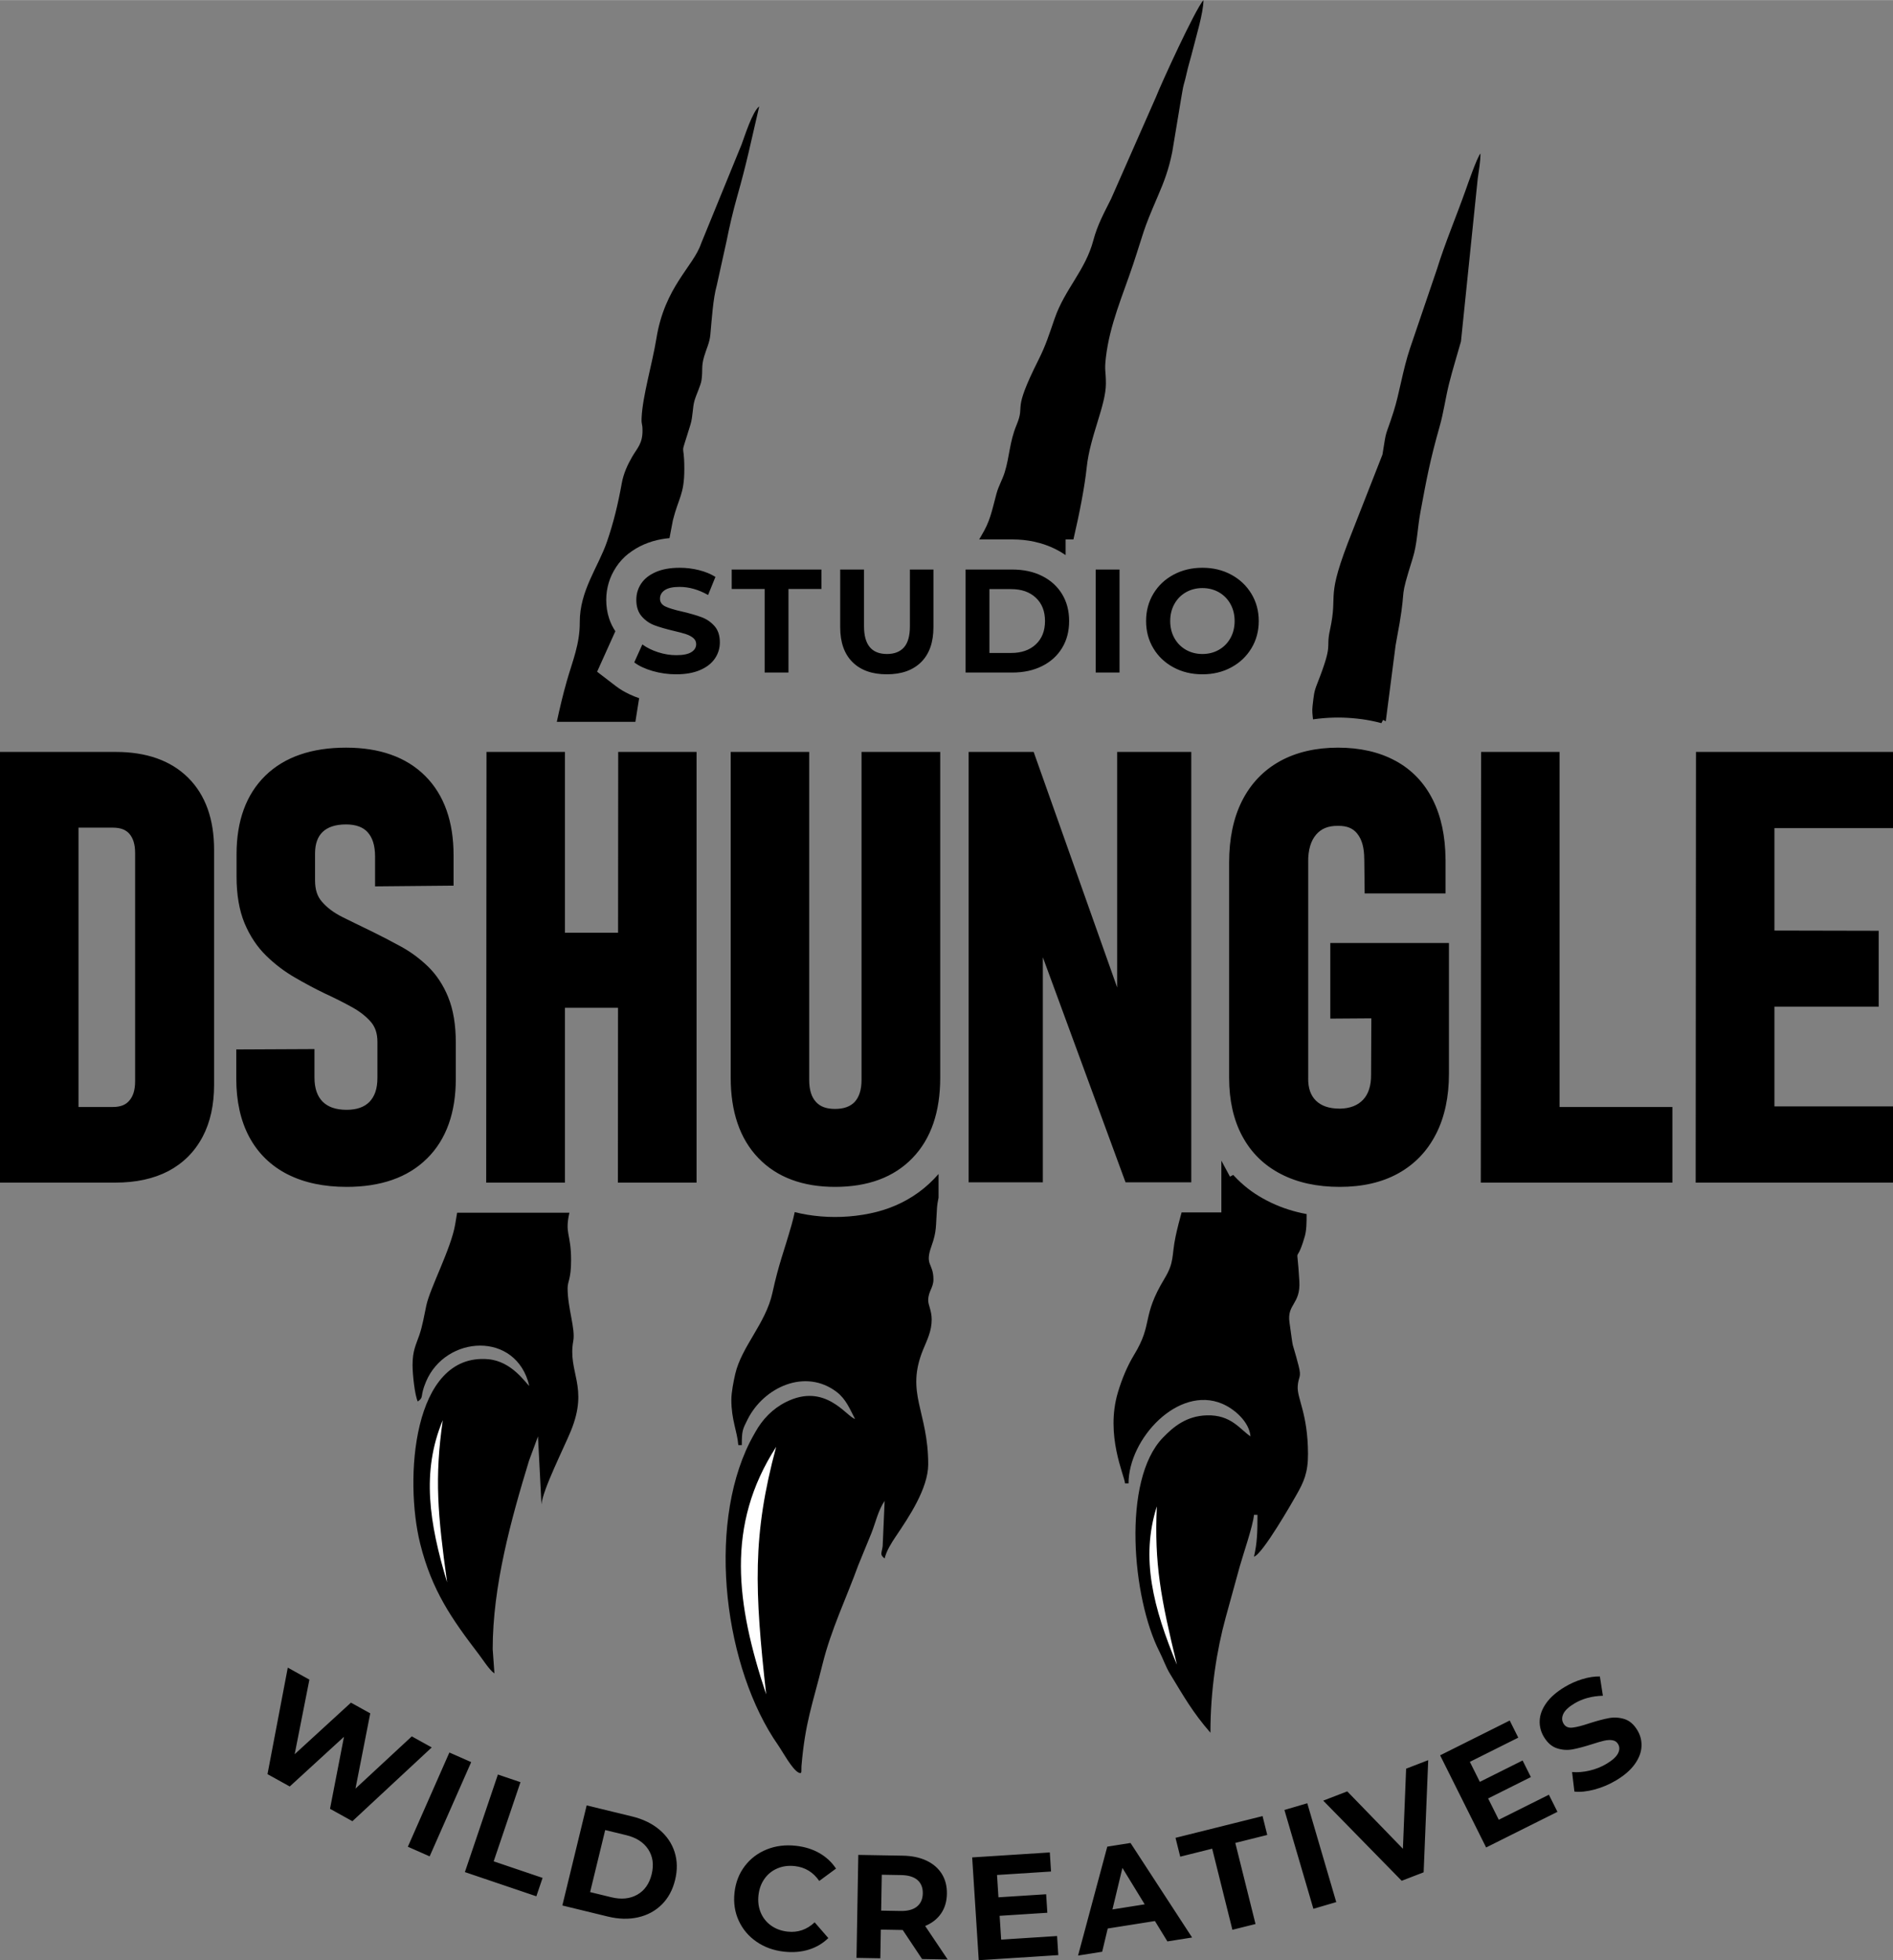
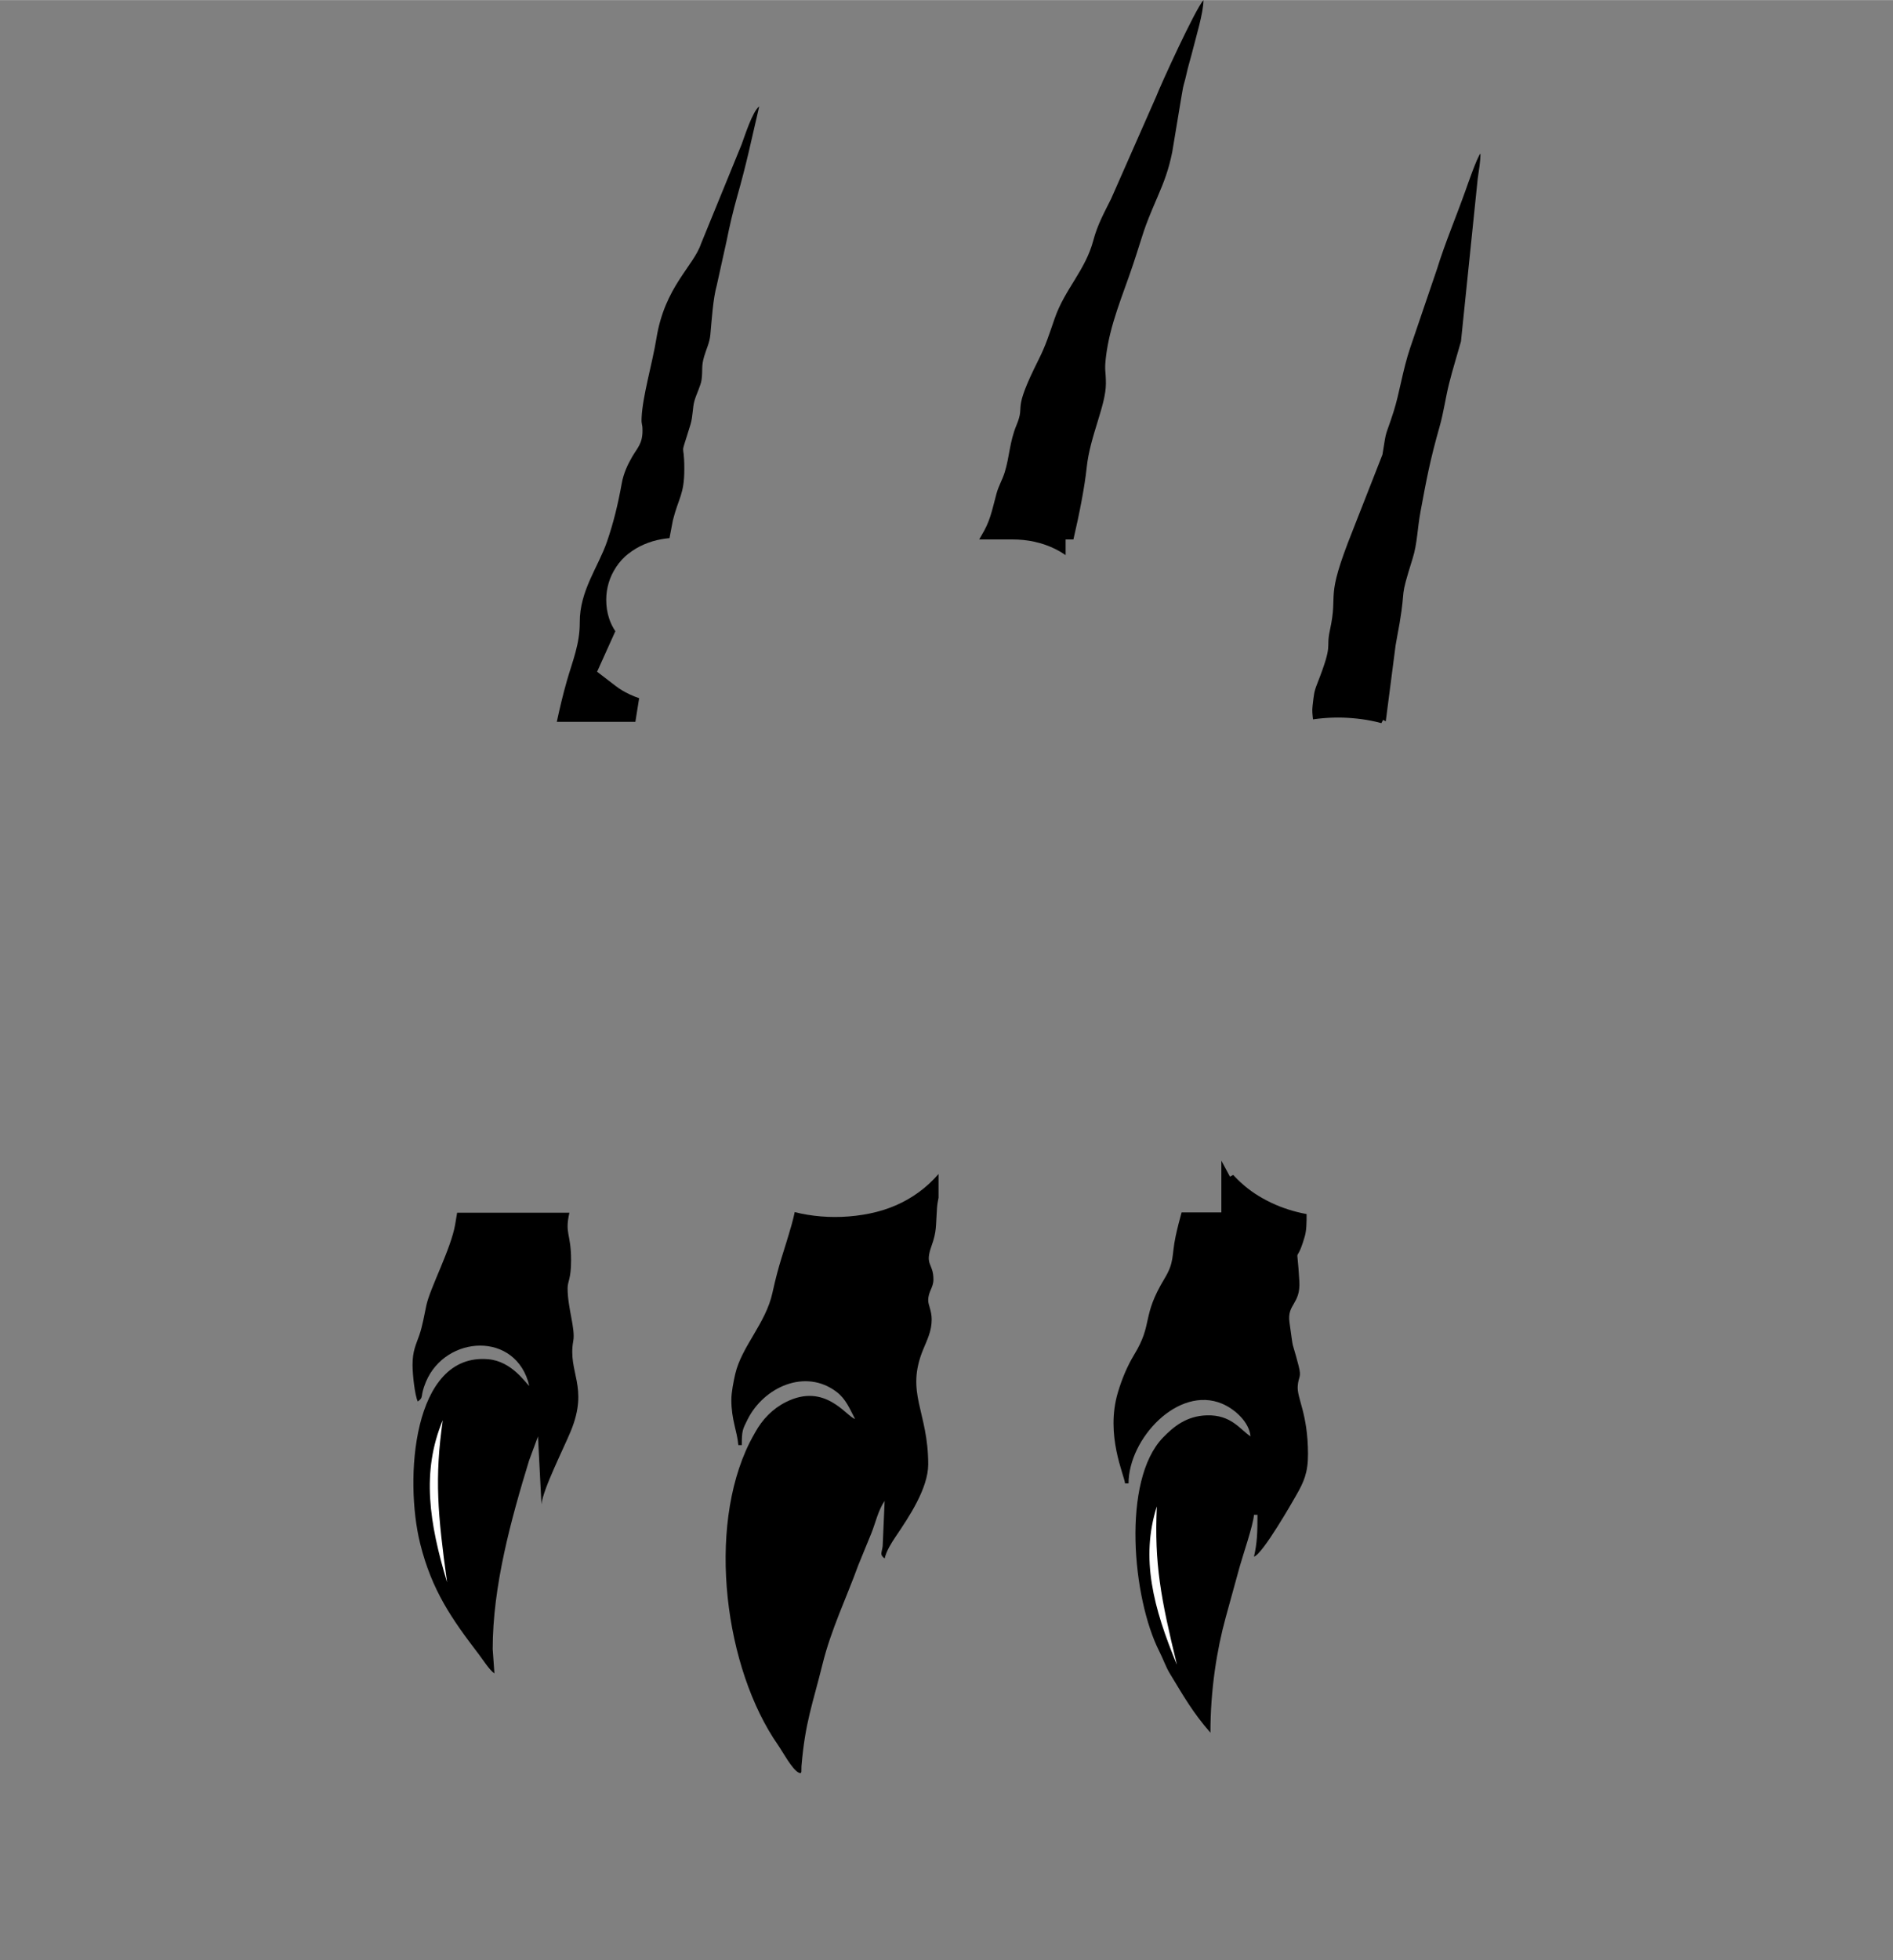
<svg xmlns="http://www.w3.org/2000/svg" xmlns:ns1="http://sodipodi.sourceforge.net/DTD/sodipodi-0.dtd" xmlns:ns2="http://www.inkscape.org/namespaces/inkscape" xml:space="preserve" width="944px" height="977px" version="1.1" style="shape-rendering:geometricPrecision; text-rendering:geometricPrecision; image-rendering:optimizeQuality; fill-rule:evenodd; clip-rule:evenodd" viewBox="0 0 944 976.909" id="svg10" ns1:docname="logo.svg" ns2:version="1.3.2 (091e20e, 2023-11-25, custom)">
  <rect x="0" y="0" width="944" height="976.909" fill="#808080" stroke="none" />
  <ns1:namedview id="namedview10" pagecolor="#ffffff" bordercolor="#111111" borderopacity="1" ns2:showpageshadow="0" ns2:pageopacity="0" ns2:pagecheckerboard="1" ns2:deskcolor="#d1d1d1" ns2:zoom="0.81371546" ns2:cx="471.29497" ns2:cy="685.12893" ns2:window-width="2400" ns2:window-height="1319" ns2:window-x="2391" ns2:window-y="-9" ns2:window-maximized="1" ns2:current-layer="g10" />
  <defs id="defs1">
    <style type="text/css" id="style1">
   
    .fil0 {fill:black}
    .fil1 {fill:white}
    .fil2 {fill:black;fill-rule:nonzero}
   
  </style>
  </defs>
  <g id="Ebene_x0020_1" ns2:label="Ebene 1">
    <g id="_1584364208">
      <g id="g4">
        <g id="g12">
          <path class="fil0" d="M364.71 697.6c0,10.019 2.888,15.531 3.475,22.587l1.738 0c0,-7.189 0.357,-7.745 2.87,-12.767 8.068,-16.12 28.831,-25.665 44.452,-13.705 4.65,3.56 6.446,8.338 9.146,13.441 -4.361,-1.165 -14.764,-18.332 -34.483,-8.421 -6.687,3.362 -11.755,8.663 -15.313,15.093 -0.994,1.797 -1.872,3.298 -2.754,5.065 -21.524,43.152 -12.418,112.8 14.196,150.847 2.18,3.117 7.016,12.178 10.281,13.698 1.871,0.872 1.172,-1.073 1.356,-3.239 1.878,-22.082 5.506,-30.618 10.563,-51.068 4.194,-16.96 11.871,-32.839 17.781,-49.111l6.563 -16.024c2.047,-5.117 3.352,-11.366 6.578,-16.009l-0.99 22.561c-0.453,3.502 -1.609,4.202 0.99,6.107 0.878,-3.768 3.46,-7.853 5.555,-10.951 6.363,-9.41 16.164,-23.88 16.164,-35.961 0,-26.549 -11.504,-35.363 -2.501,-57.232 1.863,-4.525 4.239,-9.116 4.239,-14.874 0,-4.481 -1.738,-7.244 -1.738,-9.556 0,-4.549 2.606,-6.276 2.606,-10.425 0,-8.326 -4.484,-6.882 -0.991,-16.617 2.707,-7.546 2.108,-9.718 2.766,-18.964 0.127,-1.786 0.415,-3.489 0.776,-5.172l0 -11.85c-0.717,0.831 -1.456,1.641 -2.218,2.429 -3.171,3.28 -6.637,6.137 -10.399,8.567 -3.728,2.408 -7.733,4.4 -12.018,5.975 -4.007,1.473 -8.366,2.59 -13.076,3.352 -4.606,0.744 -9.244,1.116 -13.914,1.116 -4.656,0 -9.26,-0.373 -13.811,-1.12 -2.136,-0.351 -4.231,-0.792 -6.287,-1.322 -0.445,2.11 -0.958,4.216 -1.556,6.315 -3.987,14.001 -6.359,19.25 -9.551,33.886 -3.349,15.356 -15.355,26.708 -18.564,40.51 -0.813,3.494 -1.931,9.16 -1.931,12.839zm170.583 -428.794c2.974,-12.736 5.609,-26.197 6.636,-35.988 1.62,-15.446 9.561,-30.81 9.561,-41.695 0,-6.617 -0.809,-6.134 -0.007,-13.027 1.906,-16.371 8.459,-30.986 13.582,-46.372 5.688,-17.084 4.486,-15.838 12.243,-33.801 3.205,-7.42 5.523,-13.472 7.276,-22.261l4.332 -26.073c0.401,-1.985 0.535,-3.49 1.036,-5.915 0.426,-2.064 0.992,-3.489 1.579,-6.24 0.928,-4.355 2.237,-8.356 3.233,-12.404 1.564,-6.36 5.376,-18.654 5.376,-25.03 -4.294,4.939 -21.196,41.932 -23.718,48.388l-22.332 50.642c-3.472,6.963 -6.81,12.955 -8.855,20.682 -3.979,15.035 -14.173,24.219 -19.281,38.926 -2.835,8.165 -4.39,13.323 -8.055,20.613 -13.691,27.233 -6.324,21.342 -10.952,32.484 -3.567,8.586 -3.472,15.775 -5.923,23.614 -1.225,3.917 -3.036,6.71 -4.104,10.666 -2.484,9.202 -3.068,13.528 -7.611,21.057 -0.346,0.574 -0.679,1.152 -1.001,1.734l16.535 0c3.81,0 7.49,0.383 11.039,1.149l-0.002 0.013c3.668,0.796 7.123,2 10.362,3.61 1.83,0.91 3.549,1.918 5.158,3.023l0 -7.795 3.893 0z" id="path1" />
          <path class="fil0" d="M623.595 715.843c-5.261,-3.523 -9.625,-10.815 -21.72,-10.492 -10.224,0.274 -16.666,5.656 -21.954,11.124 -20.59,21.288 -15.245,80.055 -1.795,106.518 1.992,3.917 3.188,7.661 5.332,11.174 6.922,11.339 11.113,18.959 20.156,29.362 0,-21.172 3.135,-41.162 7.637,-57.519 2.388,-8.675 4.699,-17.14 6.942,-25.201 1.659,-5.961 6.692,-20.489 7.14,-25.872l1.737 0c0,8.635 -0.117,13.895 -1.737,20.85 4.244,-1.134 19.339,-27.538 21.233,-30.892 3.51,-6.211 5.749,-10.846 5.711,-20.354 -0.083,-20.325 -5.581,-27.592 -5.127,-33.796 0.367,-5.017 2.016,-4.044 0.431,-10.119 -3.947,-15.129 -2.163,-4.831 -4.551,-21.656 -1.295,-9.126 5.58,-8.949 4.927,-20.417 -1.241,-21.79 -2.145,-5.738 2.727,-22.457 0.834,-2.864 0.923,-6.908 0.888,-11.069 -0.818,-0.148 -1.614,-0.305 -2.387,-0.472 -3.028,-0.656 -5.999,-1.502 -8.913,-2.536 -2.89,-1.027 -5.689,-2.242 -8.393,-3.646 -2.871,-1.48 -5.476,-3.06 -7.814,-4.738 -2.364,-1.695 -4.681,-3.657 -6.95,-5.885 -0.734,-0.72 -1.451,-1.463 -2.15,-2.227l-1.61 0.852 -4.286 -7.956 0 25.793 -19.834 0c-1.055,3.866 -2.071,7.665 -2.945,11.777 -2.161,10.174 -0.449,12.728 -5.628,21.303 -11.594,19.194 -5.471,22.083 -15.104,37.888 -3.363,5.517 -6.096,12.034 -8.108,18.823 -6.318,21.317 3.251,41.146 3.596,45.296l1.738 0c0,-22.344 24.806,-48.989 46.69,-39.741 6.135,2.592 13.517,9.019 14.121,16.285zm67.457 -356.393l4.891 -37.774c0.473,-3.081 1.325,-7.061 1.993,-11.038 3.338,-19.887 -0.36,-10.327 6.568,-32.526 2.271,-7.278 2.29,-14.636 3.857,-23.073 3.047,-16.407 4.725,-25.526 9.561,-42.564 2.004,-7.062 2.972,-14.451 4.709,-21.353 1.858,-7.379 4.022,-14.183 5.924,-21.007l8.353 -81.128c0.582,-4.209 1.361,-8.398 1.361,-12.538 -1.739,2.002 -6.458,15.66 -7.493,18.568 -4.588,12.879 -10.37,26.644 -14.124,38.87l-13.461 39.533c-3.764,11.222 -5.257,22.378 -8.243,31.718 -4.367,13.652 -3.351,7.448 -5.547,21.385l-14.931 38.062c-14.165,35.456 -6.873,29.308 -11.281,49.531 -2.149,9.863 1.895,5.709 -6.348,26.664 -1.68,4.268 -1.617,5.505 -2.273,10.826 -0.34,2.754 -0.029,4.554 0.2,6.869 0.947,-0.136 1.906,-0.257 2.875,-0.361 3.313,-0.357 6.513,-0.536 9.599,-0.536 3.008,0 6.163,0.176 9.461,0.525 3.147,0.333 6.211,0.839 9.188,1.513 0.999,0.227 1.991,0.475 2.976,0.744l0.864 -1.626 1.321 0.716z" id="path2" />
          <path class="fil0" d="M320.405 214.579c0,6.558 -2.574,8.576 -5.176,13.068 -2.196,3.79 -4.28,8.237 -5.153,13.091 -1.909,10.608 -4.108,19.632 -7.362,29.126 -4.328,12.631 -13.683,24.466 -13.595,40.266 0.061,10.828 -3.65,19.417 -6.438,29.18 -1.958,6.857 -3.583,13.746 -5.012,20.403l39.183 0c0.591,-3.796 1.119,-7.142 1.567,-9.859 0.107,-0.65 0.215,-1.289 0.325,-1.919 -1.683,-0.576 -3.275,-1.217 -4.775,-1.922 -2.578,-1.211 -4.832,-2.557 -6.761,-4.034l-9.444 -7.235 9.102 -20.191c-1.327,-1.953 -2.367,-4.083 -3.118,-6.389 -0.954,-2.927 -1.431,-6.01 -1.431,-9.249 0,-2.904 0.416,-5.751 1.25,-8.54 0.807,-2.706 2.042,-5.312 3.703,-7.817l-0.013 -0.009c1.719,-2.579 3.805,-4.837 6.257,-6.77l0.028 0.036c2.269,-1.786 4.775,-3.278 7.516,-4.473 2.784,-1.214 5.724,-2.098 8.817,-2.65 1.296,-0.231 2.625,-0.409 3.988,-0.536l1.692 -8.89c2.85,-11.337 5.699,-12.829 5.699,-25.575 0,-15.233 -2.573,-3.665 3.067,-22.127 1.25,-4.092 0.998,-8.385 2.001,-11.899 0.92,-3.227 3.164,-7.642 3.528,-10.372 0.716,-5.381 -0.252,-6.435 1.306,-11.725 1.166,-3.959 2.696,-6.716 3.082,-10.817 0.71,-7.558 1.333,-17.978 3.206,-24.594l4.877 -22.054c1.434,-7.229 3.239,-14.963 5.362,-22.438 2.165,-7.619 3.924,-14.453 5.716,-22.084l5.211 -22.588c-3.371,2.47 -7.284,14.954 -8.804,18.995l-20.17 49.33c-3.842,11.463 -18.088,21.453 -22.282,47.217 -2.084,12.803 -6.916,28.8 -7.396,39.617 -0.175,3.957 0.447,2.411 0.447,6.427zm-92.444 389.779c-0.266,1.645 -0.585,3.571 -0.985,5.895 -2.083,12.137 -12.525,31.623 -14.379,40.351 -1.025,4.825 -1.907,10.18 -3.488,14.756 -1.716,4.966 -3.378,7.83 -3.378,14.865 0,4.947 1.141,15.19 2.606,18.243 3.323,-2.434 0.831,-2.082 4.073,-9.826 9.771,-23.336 45.131,-25.44 51.527,2.008 -1.873,-1.372 -8.636,-12.26 -20.517,-13.275 -37.706,-3.223 -41.88,59.964 -33.873,91.988 5.811,23.238 15.6,37.283 29.205,55.063 2.003,2.618 5.325,7.902 7.81,9.566l-0.869 -12.162c0,-31.328 9.112,-64.463 18.133,-93.935l4.454 -12.052 1.737 33.881c0.607,-7.286 11.299,-28.386 14.659,-36.597 9.078,-22.186 -1.689,-29.153 1.205,-44.877 1.116,-6.066 -2.832,-16.397 -2.832,-26.25 0,-3.533 1.737,-4.448 1.737,-13.9 0,-13.599 -3.265,-13.059 -0.834,-23.742l-55.991 0z" id="path3" />
        </g>
        <path class="fil0" d="M208.337 700.206l0.259 -0.259c-0.017,0.017 -0.346,0.172 -0.259,0.259z" id="path4" />
      </g>
      <g id="g11">
-         <path class="fil1" d="M387.058 721.055c-11.947,44.306 -10.76,71.237 -4.987,123.362 -15.023,-45.175 -20.221,-84.268 4.987,-123.362z" id="path5" />
        <path class="fil1" d="M576.886 750.741c-1.297,28.666 1.988,45.819 10.022,78.907 -11.794,-28.355 -18.238,-53.144 -10.022,-78.907z" id="path6" />
        <path class="fil1" d="M220.793 707.795c-4.125,29.017 -2.553,46.655 2.167,80.793 -8.928,-29.586 -12.888,-55.19 -2.167,-80.793z" id="path7" />
      </g>
    </g>
    <g id="g10">
-       <path class="fil2" d="M738.444 585.356l0.148 -210.642 39.125 0 0 176.955 56.268 0 0 37.687 -95.544 0 0.003 -4zm-699.301 -33.687l17.148 0c1.928,0 3.581,-0.278 4.954,-0.833 1.25,-0.505 2.309,-1.263 3.172,-2.272l0.046 -0.047c0.934,-1.054 1.645,-2.348 2.131,-3.868 0.522,-1.628 0.783,-3.553 0.783,-5.763l0 -113.847c0,-4.195 -0.972,-7.39 -2.914,-9.583 -0.852,-0.966 -1.917,-1.698 -3.187,-2.195 -1.382,-0.54 -3.046,-0.811 -4.985,-0.811l-17.148 0 0 139.219zm-4.001 -176.955l22.605 0c7.583,0 14.363,1.048 20.345,3.145 6.105,2.14 11.331,5.358 15.679,9.653l0.016 0.016c4.361,4.333 7.626,9.539 9.794,15.628 2.12,5.956 3.181,12.73 3.181,20.331l0 117.096c0,4.98 -0.468,9.627 -1.41,13.941 -0.955,4.374 -2.402,8.4 -4.346,12.076l-0.016 0.015c-1.986,3.732 -4.404,7.009 -7.251,9.843 -2.856,2.842 -6.133,5.235 -9.83,7.191l-0.032 0.015c-7.326,3.795 -16.085,5.692 -26.276,5.692l-57.601 0 0 -214.642 35.142 0zm137.713 216.777c-5.653,0 -10.92,-0.517 -15.82,-1.549 -4.951,-1.044 -9.488,-2.615 -13.626,-4.71l-0.016 0c-4.153,-2.116 -7.836,-4.74 -11.04,-7.864 -3.193,-3.112 -5.888,-6.715 -8.078,-10.801 -2.16,-4.057 -3.777,-8.52 -4.849,-13.385 -1.068,-4.842 -1.602,-10.028 -1.602,-15.557l0 -14.638 38.998 -0.183 0 14.238c0,5.254 1.354,9.22 4.062,11.978 1.343,1.316 2.955,2.31 4.846,2.981 2.021,0.716 4.392,1.075 7.125,1.075 5.011,0 8.799,-1.325 11.403,-3.973 1.294,-1.369 2.269,-2.989 2.918,-4.869 0.686,-1.985 1.033,-4.331 1.033,-7.046l0 -18.045c0,-2.049 -0.271,-3.876 -0.804,-5.492 -0.51,-1.551 -1.27,-2.932 -2.268,-4.152l0.005 -0.003c-1.167,-1.371 -2.518,-2.675 -4.052,-3.903 -1.553,-1.244 -3.316,-2.424 -5.289,-3.532 -2.16,-1.19 -4.357,-2.355 -6.575,-3.475 -2.351,-1.188 -4.723,-2.334 -7.098,-3.418l-0.063 -0.031c-2.47,-1.186 -4.943,-2.44 -7.409,-3.755 -2.721,-1.45 -5.234,-2.85 -7.537,-4.196l0.005 -0.008c-2.583,-1.471 -5.08,-3.127 -7.496,-4.96 -2.428,-1.842 -4.712,-3.814 -6.857,-5.909 -2.27,-2.217 -4.308,-4.679 -6.113,-7.387l0.004 -0.002c-1.783,-2.676 -3.342,-5.599 -4.677,-8.767l-0.016 -0.031c-1.338,-3.24 -2.347,-6.815 -3.012,-10.717l0 -0.015c-0.653,-3.837 -0.987,-7.979 -0.987,-12.418l0 -11.351c0,-8.258 1.187,-15.636 3.548,-22.133 2.403,-6.611 6.014,-12.266 10.816,-16.962 4.822,-4.689 10.634,-8.198 17.441,-10.526 6.665,-2.28 14.26,-3.421 22.789,-3.421 8.348,0 15.801,1.158 22.356,3.473 6.692,2.363 12.407,5.914 17.144,10.651 4.737,4.737 8.288,10.452 10.651,17.144 2.314,6.554 3.472,14.007 3.472,22.356l0 15.153 -39.143 0.366 0 -14.84c0,-2.81 -0.332,-5.241 -0.991,-7.294 -0.616,-1.919 -1.528,-3.545 -2.731,-4.877l0.009 -0.008c-1.136,-1.234 -2.559,-2.175 -4.258,-2.817 -1.823,-0.689 -3.997,-1.037 -6.509,-1.037 -2.705,0 -5.042,0.339 -7.014,1.006 -1.862,0.63 -3.41,1.54 -4.643,2.72 -1.216,1.163 -2.145,2.607 -2.78,4.323 -0.674,1.821 -1.014,3.968 -1.014,6.432l0 13.388c0,2.347 0.291,4.405 0.878,6.172 0.56,1.685 1.399,3.162 2.52,4.43l0.047 0.047c1.273,1.484 2.745,2.852 4.416,4.105 1.727,1.295 3.671,2.481 5.83,3.56 1.405,0.702 3.97,1.961 7.293,3.582 3.45,1.683 5.834,2.839 7.746,3.76l0.032 0.016c2.339,1.157 4.666,2.333 6.974,3.529 2.214,1.148 4.537,2.385 6.991,3.728 2.486,1.36 4.845,2.862 7.074,4.501 2.248,1.654 4.397,3.467 6.445,5.437 2.125,2.044 4.056,4.373 5.78,6.985 1.694,2.568 3.157,5.356 4.374,8.36l-0.008 0.003c1.278,3.12 2.232,6.583 2.862,10.395 0.624,3.776 0.936,7.858 0.936,12.252l0 18.045c0,8.401 -1.17,15.889 -3.515,22.471 -2.399,6.732 -6.003,12.477 -10.818,17.238l-0.008 -0.008c-4.787,4.758 -10.577,8.316 -17.356,10.678 -6.675,2.327 -14.264,3.487 -22.751,3.487zm135.28 -6.135l0.059 -83.119 -26.466 0 0 87.119 -39.275 0 0.151 -214.642 39.124 0 0 90.127 26.492 0 0.063 -90.127 39.076 0 0 214.642 -39.227 0 0.003 -4zm108.275 6.135c-8.017,0 -15.211,-1.18 -21.582,-3.546 -6.466,-2.402 -12.019,-6.011 -16.655,-10.835 -4.634,-4.82 -8.102,-10.615 -10.401,-17.388 -2.256,-6.644 -3.385,-14.203 -3.385,-22.68l0 -162.328 39.143 0 0 163.444c0,2.544 0.297,4.746 0.894,6.603 0.554,1.721 1.378,3.185 2.473,4.389 1.037,1.14 2.301,1.996 3.785,2.568 1.593,0.614 3.505,0.921 5.728,0.921 4.348,0 7.592,-1.163 9.805,-3.488 1.098,-1.209 1.935,-2.682 2.501,-4.42 0.608,-1.862 0.914,-4.053 0.914,-6.573l0 -163.444 39.24 0 0 162.328c0,8.479 -1.128,16.037 -3.39,22.68 -2.308,6.777 -5.787,12.572 -10.445,17.388 -4.677,4.838 -10.27,8.453 -16.792,10.85 -6.408,2.356 -13.682,3.531 -21.833,3.531zm66.627 -6.281l0 -210.496 32.43 0 41.64 117.392 0 -117.392 36.96 0 0 214.497 -32.785 0 -41.237 -112.164 0 112.164 -37.008 0 0 -4.001zm184.351 -115.276l55.176 0 0 65.12c0,5.738 -0.53,11.11 -1.587,16.106 -1.069,5.051 -2.676,9.684 -4.818,13.889l-0.006 -0.003c-2.167,4.279 -4.815,8.049 -7.942,11.321 -3.138,3.285 -6.755,6.065 -10.849,8.351 -4.099,2.274 -8.595,3.974 -13.501,5.099 -4.866,1.116 -10.111,1.674 -15.746,1.674 -5.633,0 -10.886,-0.529 -15.765,-1.586 -4.925,-1.066 -9.462,-2.678 -13.615,-4.834 -4.21,-2.171 -7.917,-4.831 -11.131,-7.985 -3.202,-3.142 -5.901,-6.772 -8.11,-10.895l-0.007 0.003c-2.176,-4.038 -3.818,-8.505 -4.916,-13.406 -1.085,-4.843 -1.632,-10.041 -1.632,-15.6l0 -107.444c0,-5.858 0.53,-11.34 1.587,-16.44 1.069,-5.153 2.675,-9.863 4.818,-14.122 2.164,-4.302 4.826,-8.113 7.977,-11.424 3.156,-3.316 6.798,-6.12 10.916,-8.405l0.016 -0.016c4.1,-2.26 8.592,-3.955 13.474,-5.083 4.826,-1.117 9.999,-1.675 15.515,-1.675 5.469,0 10.594,0.545 15.367,1.628 4.822,1.094 9.245,2.74 13.261,4.933l0.006 -0.012c4.057,2.199 7.642,4.924 10.761,8.172 3.1,3.226 5.707,6.945 7.825,11.155 2.098,4.17 3.681,8.751 4.745,13.738 1.044,4.888 1.592,10.211 1.643,15.968l0.016 0.031 0 17.049 -40.344 0 -0.19 -17.018 -0.016 -0.031c0,-2.944 -0.307,-5.49 -0.925,-7.637 -0.58,-2.012 -1.44,-3.722 -2.583,-5.127l-0.015 -0.031c-1.032,-1.291 -2.298,-2.255 -3.796,-2.886 -1.591,-0.67 -3.489,-0.989 -5.693,-0.95l-0.124 0c-2.426,-0.039 -4.553,0.321 -6.378,1.075 -1.732,0.715 -3.232,1.82 -4.499,3.307 -1.302,1.529 -2.286,3.386 -2.943,5.58 -0.709,2.363 -1.045,5.084 -1.002,8.174l0.015 0.047 0 107.444 -0.015 0.062c-0.041,2.551 0.281,4.775 0.966,6.683 0.635,1.77 1.605,3.299 2.907,4.593 1.352,1.295 2.967,2.272 4.854,2.929 1.988,0.692 4.328,1.039 7.03,1.039l0 0.014c2.562,-0.046 4.833,-0.456 6.804,-1.227 1.867,-0.73 3.473,-1.802 4.809,-3.212 1.322,-1.396 2.317,-3.112 2.983,-5.136 0.72,-2.185 1.058,-4.703 1.017,-7.541l0.127 -27.903 -20.468 0.145 0 -37.7 4.001 0zm178.209 115.422l0.148 -210.642 98.255 0 0 37.979 -59.13 0 0 51.043 51.999 0.111 0 37.808 -51.999 0 0 49.723 59.13 0 0 37.978 -98.406 0 0.003 -4z" id="path8" />
-       <path class="fil2" d="M337.193 336.024c-4.058,0 -7.982,-0.55 -11.771,-1.65 -3.789,-1.1 -6.833,-2.53 -9.131,-4.29l4.034 -8.947c2.2,1.613 4.816,2.909 7.847,3.886 3.031,0.978 6.063,1.467 9.094,1.467 3.374,0 5.867,-0.501 7.48,-1.503 1.614,-1.002 2.421,-2.335 2.421,-3.997 0,-1.222 -0.477,-2.237 -1.43,-3.043 -0.954,-0.807 -2.176,-1.455 -3.667,-1.944 -1.492,-0.489 -3.508,-1.027 -6.051,-1.614 -3.911,-0.928 -7.114,-1.857 -9.607,-2.786 -2.493,-0.929 -4.633,-2.421 -6.417,-4.474 -1.785,-2.053 -2.677,-4.792 -2.677,-8.214 0,-2.982 0.807,-5.683 2.42,-8.104 1.614,-2.42 4.046,-4.339 7.297,-5.757 3.252,-1.418 7.224,-2.127 11.918,-2.127 3.276,0 6.478,0.392 9.607,1.174 3.129,0.782 5.867,1.907 8.214,3.373l-3.667 9.021c-4.742,-2.689 -9.485,-4.034 -14.228,-4.034 -3.324,0 -5.781,0.538 -7.37,1.614 -1.589,1.076 -2.384,2.493 -2.384,4.253 0,1.76 0.917,3.068 2.75,3.924 1.834,0.856 4.633,1.699 8.398,2.53 3.911,0.929 7.114,1.858 9.607,2.787 2.494,0.929 4.633,2.396 6.417,4.4 1.785,2.005 2.677,4.718 2.677,8.141 0,2.934 -0.819,5.61 -2.456,8.03 -1.639,2.42 -4.096,4.339 -7.371,5.758 -3.276,1.417 -7.261,2.126 -11.954,2.126zm44.125 -42.536l-16.428 0 0 -9.681 44.736 0 0 9.681 -16.427 0 0 41.656 -11.881 0 0 -41.656zm60.919 42.536c-7.334,0 -13.042,-2.029 -17.125,-6.087 -4.082,-4.058 -6.123,-9.851 -6.123,-17.381l0 -28.749 11.88 0 0 28.309c0,9.192 3.814,13.788 11.441,13.788 3.716,0 6.552,-1.113 8.508,-3.337 1.955,-2.225 2.933,-5.708 2.933,-10.451l0 -28.309 11.734 0 0 28.749c0,7.53 -2.041,13.323 -6.124,17.381 -4.082,4.058 -9.79,6.087 -17.124,6.087zm39.284 -52.217l23.322 0c5.574,0 10.5,1.064 14.778,3.19 4.278,2.127 7.602,5.122 9.974,8.985 2.371,3.862 3.557,8.36 3.557,13.494 0,5.133 -1.186,9.632 -3.557,13.494 -2.372,3.862 -5.696,6.857 -9.974,8.984 -4.278,2.127 -9.204,3.19 -14.778,3.19l-23.322 0 0 -51.337zm22.735 41.583c5.134,0 9.229,-1.43 12.284,-4.29 3.056,-2.86 4.584,-6.735 4.584,-11.624 0,-4.89 -1.528,-8.764 -4.584,-11.624 -3.055,-2.861 -7.15,-4.29 -12.284,-4.29l-10.854 0 0 31.828 10.854 0zm42.145 -41.583l11.881 0 0 51.337 -11.881 0 0 -51.337zm53.219 52.217c-5.329,0 -10.133,-1.148 -14.411,-3.447 -4.278,-2.297 -7.627,-5.463 -10.048,-9.497 -2.42,-4.034 -3.63,-8.568 -3.63,-13.604 0,-5.036 1.21,-9.571 3.63,-13.604 2.421,-4.034 5.77,-7.2 10.048,-9.498 4.278,-2.298 9.082,-3.447 14.411,-3.447 5.329,0 10.121,1.149 14.374,3.447 4.254,2.298 7.603,5.464 10.047,9.498 2.445,4.033 3.668,8.568 3.668,13.604 0,5.036 -1.223,9.57 -3.668,13.604 -2.444,4.034 -5.793,7.2 -10.047,9.497 -4.253,2.299 -9.045,3.447 -14.374,3.447zm0 -10.12c3.031,0 5.769,-0.697 8.214,-2.09 2.444,-1.394 4.363,-3.337 5.757,-5.831 1.393,-2.493 2.09,-5.329 2.09,-8.507 0,-3.178 -0.697,-6.014 -2.09,-8.508 -1.394,-2.493 -3.313,-4.436 -5.757,-5.83 -2.445,-1.393 -5.183,-2.09 -8.214,-2.09 -3.031,0 -5.769,0.697 -8.214,2.09 -2.445,1.394 -4.364,3.337 -5.757,5.83 -1.393,2.494 -2.09,5.33 -2.09,8.508 0,3.178 0.697,6.014 2.09,8.507 1.393,2.494 3.312,4.437 5.757,5.831 2.445,1.393 5.183,2.09 8.214,2.09z" id="path9" />
-       <path class="fil2" d="M215.3 870.86l-39.565 36.771 -11.163 -6.183 6.963 -35.881 -27.044 24.759 -11.098 -6.147 10.118 -53.081 10.778 5.969 -7.346 37.179 28.068 -25.701 9.623 5.33 -7.36 37.506 28.082 -26.029 9.944 5.508zm8.803 2.53l10.871 4.794 -20.715 46.972 -10.871 -4.795 20.715 -46.971zm24.192 10.977l11.253 3.809 -13.357 39.457 24.382 8.254 -3.104 9.17 -35.636 -12.064 16.462 -48.626zm44.264 15.387l22.662 5.509c5.416,1.317 9.951,3.514 13.605,6.591 3.655,3.078 6.178,6.773 7.57,11.086 1.391,4.314 1.481,8.965 0.268,13.953 -1.212,4.988 -3.427,9.079 -6.644,12.272 -3.216,3.193 -7.154,5.318 -11.814,6.374 -4.659,1.056 -9.697,0.925 -15.113,-0.392l-22.661 -5.509 12.127 -49.884zm12.269 45.777c4.988,1.212 9.305,0.791 12.949,-1.267 3.645,-2.057 6.045,-5.461 7.2,-10.212 1.155,-4.751 0.586,-8.877 -1.708,-12.379 -2.293,-3.5 -5.934,-5.857 -10.923,-7.07l-10.546 -2.564 -7.519 30.928 10.547 2.564zm86.157 27.12c-5.199,-0.577 -9.776,-2.228 -13.728,-4.954 -3.953,-2.726 -6.91,-6.226 -8.871,-10.502 -1.961,-4.276 -2.661,-8.94 -2.1,-13.994 0.56,-5.054 2.265,-9.452 5.115,-13.194 2.85,-3.743 6.502,-6.511 10.956,-8.304 4.455,-1.794 9.306,-2.399 14.554,-1.817 4.422,0.49 8.332,1.711 11.732,3.662 3.399,1.951 6.152,4.519 8.258,7.704l-8.357 6.158c-3.008,-4.368 -7.063,-6.835 -12.165,-7.401 -3.159,-0.35 -6.055,0.03 -8.686,1.14 -2.633,1.11 -4.778,2.827 -6.438,5.152 -1.659,2.325 -2.665,5.067 -3.015,8.226 -0.35,3.158 0.03,6.053 1.14,8.686 1.11,2.631 2.827,4.777 5.152,6.437 2.325,1.659 5.066,2.665 8.225,3.015 5.102,0.566 9.602,-0.977 13.5,-4.628l6.805 7.839c-2.759,2.695 -6.022,4.62 -9.791,5.776 -3.768,1.157 -7.864,1.49 -12.286,0.999zm68.841 3.677l-9.649 -14.472 -0.587 -0.01 -10.339 -0.181 -0.25 14.299 -11.879 -0.208 0.897 -51.329 22.218 0.388c4.547,0.08 8.481,0.906 11.803,2.481 3.322,1.573 5.863,3.769 7.623,6.587 1.76,2.818 2.607,6.134 2.54,9.947 -0.066,3.813 -1.041,7.084 -2.922,9.815 -1.881,2.729 -4.522,4.798 -7.92,6.206l11.224 16.7 -12.759 -0.223zm0.352 -32.708c0.05,-2.885 -0.84,-5.113 -2.671,-6.685 -1.83,-1.572 -4.53,-2.39 -8.099,-2.452l-9.679 -0.169 -0.312 17.891 9.679 0.17c3.568,0.062 6.295,-0.673 8.18,-2.205 1.885,-1.531 2.852,-3.715 2.902,-6.55zm66.963 21.237l0.608 9.515 -39.668 2.537 -3.277 -51.232 38.717 -2.477 0.609 9.515 -26.934 1.723 0.712 11.125 23.786 -1.521 0.59 9.221 -23.786 1.522 0.758 11.856 27.885 -1.784zm48.802 -7.469l-23.541 3.729 -2.77 11.577 -12.025 1.904 14.57 -54.284 11.589 -1.836 30.703 47.115 -12.314 1.95 -6.212 -10.155zm-5.105 -8.324l-11.115 -18.139 -4.966 20.686 16.081 -2.547zm33.651 -27.73l-15.939 3.977 -2.344 -9.393 43.406 -10.83 2.343 9.393 -15.939 3.977 10.084 40.417 -11.527 2.876 -10.084 -40.417zm36.021 -19.304l11.401 -3.344 14.451 49.26 -11.401 3.345 -14.451 -49.261zm71.712 -24.82l-2.28 55.894 -10.949 4.218 -39.124 -39.941 11.976 -4.614 27.76 28.601 1.599 -39.913 11.018 -4.245zm60.179 17.221l4.261 8.529 -35.56 17.763 -22.942 -45.925 34.707 -17.338 4.261 8.529 -24.143 12.061 4.981 9.973 21.322 -10.652 4.13 8.267 -21.322 10.651 5.309 10.628 24.996 -12.486zm33.694 -7.254c-3.476,2.094 -7.12,3.647 -10.934,4.66 -3.814,1.012 -7.158,1.358 -10.035,1.035l-1.161 -9.745c2.717,0.246 5.626,0.007 8.728,-0.719 3.101,-0.726 5.95,-1.872 8.546,-3.435 2.891,-1.741 4.768,-3.457 5.633,-5.148 0.865,-1.691 0.869,-3.248 0.011,-4.672 -0.63,-1.047 -1.562,-1.671 -2.795,-1.87 -1.233,-0.199 -2.615,-0.123 -4.144,0.227 -1.53,0.351 -3.535,0.931 -6.015,1.74 -3.83,1.222 -7.053,2.078 -9.668,2.569 -2.615,0.491 -5.217,0.317 -7.805,-0.521 -2.588,-0.839 -4.766,-2.724 -6.531,-5.656 -1.539,-2.554 -2.242,-5.285 -2.108,-8.19 0.134,-2.906 1.227,-5.805 3.281,-8.697 2.054,-2.892 5.091,-5.548 9.111,-7.97 2.807,-1.69 5.752,-3.007 8.836,-3.952 3.084,-0.944 6.01,-1.393 8.777,-1.348l1.512 9.62c-5.45,0.143 -10.206,1.438 -14.269,3.885 -2.848,1.715 -4.675,3.443 -5.481,5.184 -0.806,1.742 -0.755,3.366 0.153,4.874 0.908,1.508 2.368,2.155 4.38,1.942 2.012,-0.213 4.845,-0.935 8.499,-2.165 3.83,-1.222 7.052,-2.078 9.667,-2.569 2.616,-0.491 5.205,-0.338 7.768,0.458 2.563,0.797 4.727,2.661 6.492,5.593 1.514,2.513 2.194,5.229 2.039,8.147 -0.154,2.918 -1.269,5.829 -3.343,8.734 -2.075,2.905 -5.123,5.568 -9.144,7.989z" id="path10" />
-     </g>
+       </g>
  </g>
</svg>